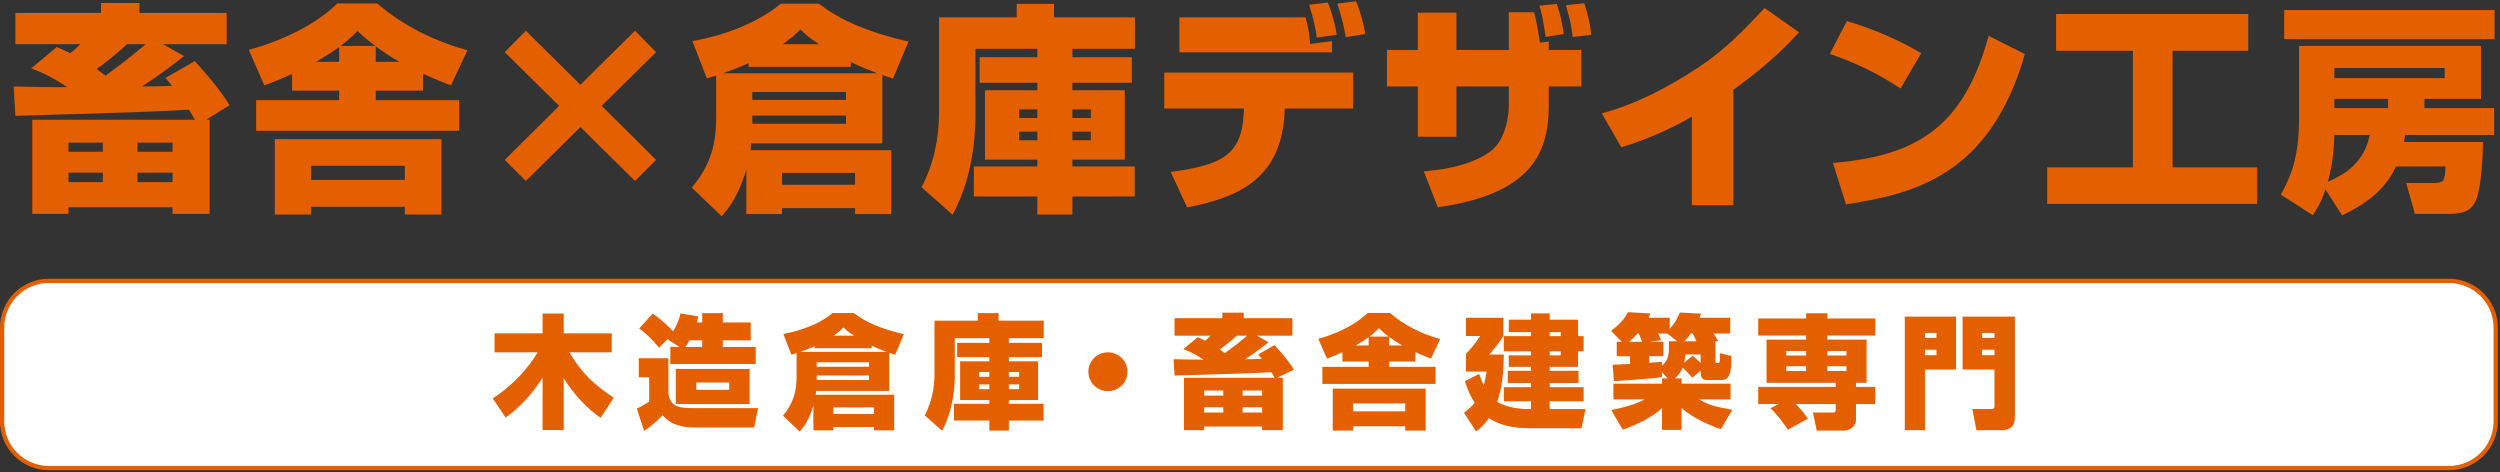
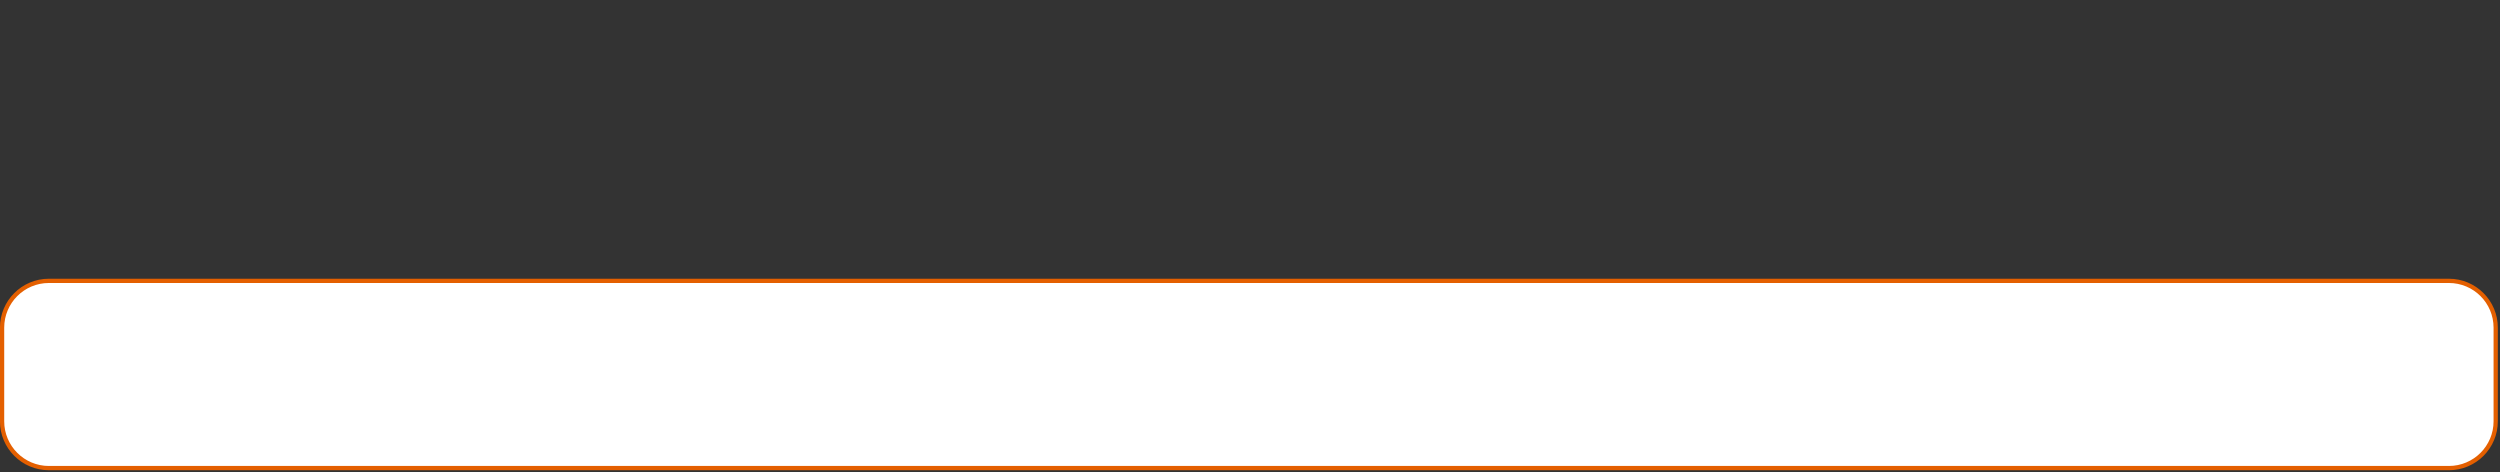
<svg xmlns="http://www.w3.org/2000/svg" width="587.5px" height="111px">
  <rect width="100%" height="100%" fill="#333333" stroke="none" />
  <path fill-rule="evenodd" stroke="rgb(228, 95, 0)" stroke-width="1px" stroke-linecap="butt" stroke-linejoin="miter" fill="rgb(255, 255, 255)" d="M11.489,66.002 L575.489,66.002 C581.564,66.002 586.489,70.927 586.489,77.002 L586.489,99.002 C586.489,105.077 581.564,110.002 575.489,110.002 L11.489,110.002 C5.414,110.002 0.489,105.077 0.489,99.002 L0.489,77.002 C0.489,70.927 5.414,66.002 11.489,66.002 Z" />
-   <path fill-rule="evenodd" fill="rgb(228, 95, 0)" d="M536.784,9.195 L536.784,2.361 L586.222,2.361 L586.222,9.195 L536.784,9.195 ZM540.278,10.800 L583.041,10.800 L583.041,23.227 L569.743,23.227 L569.743,25.401 L586.118,25.401 L586.118,31.718 L565.206,31.718 C565.102,32.495 565.049,32.702 564.945,33.375 L583.511,33.375 C583.511,35.342 583.198,43.834 581.894,46.940 C581.112,48.804 579.964,50.254 575.532,50.254 L567.500,50.254 L565.467,43.005 L572.142,43.005 C574.228,43.005 574.593,42.436 574.697,39.122 L563.068,39.122 C560.564,44.455 556.392,47.717 550.395,50.616 L546.484,44.507 C545.441,47.665 544.398,49.218 543.511,50.565 L536.002,45.749 C538.244,41.607 540.278,37.258 540.278,27.731 L540.278,10.800 ZM574.489,18.360 L574.489,15.978 L548.570,15.978 L548.570,18.360 L574.489,18.360 ZM561.190,23.227 L548.570,23.227 L548.570,25.401 L561.190,25.401 L561.190,23.227 ZM556.914,31.718 L548.570,31.718 C548.466,34.876 548.205,38.604 547.058,42.695 C554.098,39.795 555.975,35.653 556.914,31.718 ZM481.095,39.329 L501.225,39.329 L501.225,11.939 L483.181,11.939 L483.181,3.293 L528.343,3.293 L528.343,11.939 L510.560,11.939 L510.560,39.329 L530.429,39.329 L530.429,47.924 L481.095,47.924 L481.095,39.329 ZM433.807,48.028 L430.731,38.294 C450.861,36.585 461.499,29.595 467.340,8.419 L475.841,12.716 C467.601,41.504 449.453,45.594 433.807,48.028 ZM430.001,12.664 L434.016,4.950 C441.004,7.021 446.793,9.713 451.486,12.509 L446.636,20.793 C441.056,17.065 435.216,14.425 430.001,12.664 ZM440.691,78.846 L429.439,78.846 L429.439,79.799 L438.656,79.799 L438.656,89.960 L436.155,89.960 L436.155,90.913 L440.691,90.913 L440.691,94.954 L436.155,94.954 L436.155,98.620 C436.155,100.352 434.556,101.190 433.277,101.190 L426.938,101.190 L426.037,96.946 L430.689,96.946 C431.242,96.946 431.387,96.860 431.387,96.253 L431.387,94.954 L422.024,94.954 C423.624,96.571 424.496,97.870 424.845,98.389 L420.164,100.988 C418.942,99.169 417.576,97.321 416.035,95.936 L417.983,94.954 L413.185,94.954 L413.185,90.913 L431.387,90.913 L431.387,89.960 L415.133,89.960 L415.133,79.799 L424.438,79.799 L424.438,78.846 L413.185,78.846 L413.185,74.833 L424.438,74.833 L424.438,73.621 L429.439,73.621 L429.439,74.833 L440.691,74.833 L440.691,78.846 ZM429.439,87.189 L433.917,87.189 L433.917,86.063 L429.439,86.063 L429.439,87.189 ZM429.439,83.552 L433.917,83.552 L433.917,82.483 L429.439,82.483 L429.439,83.552 ZM424.438,82.483 L419.756,82.483 L419.756,83.552 L424.438,83.552 L424.438,82.483 ZM424.438,86.063 L419.756,86.063 L419.756,87.189 L424.438,87.189 L424.438,86.063 ZM407.343,48.235 L397.591,48.235 L397.591,27.421 C395.036,28.922 389.143,32.132 381.008,34.617 L376.418,26.644 C384.554,24.469 392.011,20.483 398.999,15.926 C405.049,11.939 409.012,7.901 414.697,1.895 L422.780,7.590 C420.642,9.920 416.157,14.787 407.343,21.104 L407.343,48.235 ZM367.967,1.222 L372.295,0.756 C373.078,3.034 373.547,4.950 373.964,8.211 L369.584,8.677 C369.323,6.296 368.749,3.655 367.967,1.222 ZM361.761,1.325 L365.829,0.911 C366.872,3.810 367.289,6.606 367.498,8.004 L363.221,8.677 C362.595,4.225 362.126,2.516 361.761,1.325 ZM363.951,9.765 L363.951,11.732 L371.617,11.732 L371.617,20.327 L363.951,20.327 L363.951,24.987 C363.951,36.326 359.414,45.698 337.876,48.701 L334.591,40.261 C337.250,40.054 344.864,39.381 350.079,35.705 C354.043,32.909 354.564,26.696 354.564,24.935 L354.564,20.327 L342.257,20.327 L342.257,32.132 L333.183,32.132 L333.183,20.327 L325.934,20.327 L325.934,11.732 L333.183,11.732 L333.183,2.982 L342.257,2.982 L342.257,11.732 L354.564,11.732 L354.564,2.879 L360.509,2.879 C361.083,4.950 361.709,8.729 361.865,10.024 L363.951,9.765 ZM338.437,79.683 L336.285,84.273 C335.384,83.927 334.250,83.494 332.622,82.743 L332.622,84.966 L326.428,84.966 L326.428,86.207 L337.361,86.207 L337.361,90.220 L310.756,90.220 L310.756,86.207 L321.631,86.207 L321.631,84.966 L315.467,84.966 L315.467,82.772 C314.071,83.407 313.024,83.840 311.832,84.273 L309.797,79.625 C314.071,78.442 318.491,76.392 321.398,73.534 L326.632,73.534 C330.005,76.479 334.105,78.442 338.437,79.683 ZM321.631,79.250 C320.642,79.972 319.625,80.578 318.607,81.184 L321.631,81.184 L321.631,79.250 ZM324.044,77.143 C323.259,77.922 322.678,78.471 321.805,79.106 L326.370,79.106 C325.382,78.384 324.655,77.720 324.044,77.143 ZM326.428,81.184 L329.540,81.184 C328.347,80.520 327.417,79.885 326.428,79.164 L326.428,81.184 ZM314.234,0.859 L318.666,0.290 C320.074,3.655 320.648,6.814 320.857,8.004 L316.267,8.729 C316.059,7.642 315.381,3.914 314.234,0.859 ZM307.663,1.118 L312.043,0.600 C312.825,2.516 313.660,5.157 314.129,8.160 L309.436,8.833 C309.279,7.590 309.019,5.571 307.663,1.118 ZM313.034,9.661 L313.034,12.302 L277.155,12.302 L277.155,4.069 L306.776,4.069 C307.454,6.192 307.715,8.160 307.871,10.334 L313.034,9.661 ZM317.988,25.505 L301.926,25.505 L301.874,26.540 C301.040,43.057 289.462,46.630 278.980,48.752 L275.121,40.416 C286.698,38.811 291.809,36.740 292.278,26.592 L292.330,25.505 L273.608,25.505 L273.608,17.065 L317.988,17.065 L317.988,25.505 ZM252.015,13.441 L265.992,13.441 L265.992,19.447 L252.015,19.447 L252.015,21.207 L264.323,21.207 L264.323,37.517 L252.015,37.517 L252.015,39.122 L266.670,39.122 L266.670,46.164 L252.015,46.164 L252.015,50.409 L243.776,50.409 L243.776,46.164 L228.861,46.164 L228.861,39.122 L243.776,39.122 L243.776,37.517 L231.468,37.517 L231.468,21.207 L243.776,21.207 L243.776,19.447 L230.217,19.447 L230.217,13.441 L243.776,13.441 L243.776,11.473 L229.226,11.473 L229.226,27.576 C229.226,30.941 228.808,41.504 223.854,50.461 L216.553,43.989 C219.421,38.604 220.673,32.546 220.673,26.437 L220.673,4.069 L238.926,4.069 L238.926,0.911 L247.687,0.911 L247.687,4.069 L266.722,4.069 L266.722,11.473 L252.015,11.473 L252.015,13.441 ZM252.015,32.961 L256.344,32.961 L256.344,30.941 L252.015,30.941 L252.015,32.961 ZM252.015,27.731 L256.344,27.731 L256.344,25.712 L252.015,25.712 L252.015,27.731 ZM243.776,25.712 L239.499,25.712 L239.499,27.731 L243.776,27.731 L243.776,25.712 ZM243.776,30.941 L239.499,30.941 L239.499,32.961 L243.776,32.961 L243.776,30.941 ZM207.356,17.635 L207.356,33.686 L176.535,33.686 C176.431,34.669 176.431,34.876 176.379,35.291 L209.442,35.291 L209.442,50.306 L200.942,50.306 L200.942,48.908 L183.784,48.908 L183.784,50.306 L175.388,50.306 L175.388,39.847 C173.563,46.008 171.372,48.804 169.599,50.824 L162.559,44.093 C167.931,37.828 168.296,31.822 168.296,27.369 L168.296,17.738 C167.878,17.894 166.366,18.360 166.105,18.411 L162.715,9.661 C165.010,9.247 175.649,7.331 183.523,0.859 L192.441,0.859 C194.684,2.568 200.107,6.710 213.510,9.765 L209.859,18.463 C208.191,17.894 207.982,17.842 207.356,17.635 ZM183.784,43.420 L200.942,43.420 L200.942,40.624 L183.784,40.624 L183.784,43.420 ZM176.796,29.077 L198.804,29.077 L198.804,27.162 L176.796,27.162 L176.796,29.077 ZM176.796,23.486 L198.804,23.486 L198.804,21.622 L176.796,21.622 L176.796,23.486 ZM188.113,6.917 C187.018,8.004 185.922,8.988 183.941,10.386 L192.493,10.386 C189.938,8.729 189.260,8.056 188.113,6.917 ZM199.951,14.580 L199.951,15.719 L175.910,15.719 L175.910,14.839 C175.127,15.201 173.406,15.978 169.912,17.221 L206.209,17.221 C204.540,16.599 202.610,15.874 199.951,14.580 ZM163.753,75.786 L165.032,75.786 L165.032,73.592 L169.859,73.592 L169.859,75.786 L176.430,75.786 L176.430,79.972 L169.859,79.972 L169.859,81.531 L177.593,81.531 L177.593,85.543 L157.531,85.543 L157.531,81.531 L159.682,81.531 L156.833,79.712 L154.885,81.733 C154.158,80.809 152.181,78.529 150.203,77.201 L153.402,73.679 C156.135,75.613 157.589,77.229 158.170,77.865 C159.304,76.075 159.682,74.631 159.915,73.650 L164.073,74.343 C163.956,74.978 163.898,75.295 163.753,75.786 ZM161.078,81.531 L165.032,81.531 L165.032,79.972 L162.037,79.972 C161.572,80.809 161.310,81.184 161.078,81.531 ZM149.232,42.539 L136.403,29.854 L123.574,42.539 L118.619,37.569 L131.396,24.884 L118.619,12.250 L123.574,7.228 L136.403,19.913 L149.232,7.228 L154.186,12.250 L141.409,24.884 L154.186,37.569 L149.232,42.539 ZM116.226,78.326 L127.508,78.326 L127.508,73.679 L132.480,73.679 L132.480,78.326 L143.761,78.326 L143.761,82.801 L133.817,82.801 C136.783,87.853 139.574,90.307 144.227,93.482 L141.144,98.187 C137.626,95.734 134.719,92.500 132.480,88.863 L132.480,101.045 L127.508,101.045 L127.508,88.777 C125.182,92.385 122.332,95.647 118.843,98.130 L115.790,93.626 C121.111,90.191 124.571,85.803 126.345,82.801 L116.226,82.801 L116.226,78.326 ZM99.410,17.324 L99.410,21.311 L88.301,21.311 L88.301,23.537 L107.910,23.537 L107.910,30.734 L60.192,30.734 L60.192,23.537 L79.697,23.537 L79.697,21.311 L68.641,21.311 L68.641,17.376 C66.138,18.515 64.260,19.292 62.122,20.068 L58.471,11.732 C66.138,9.609 74.064,5.933 79.279,0.807 L88.667,0.807 C94.716,6.089 102.069,9.609 109.840,11.836 L105.980,20.068 C104.364,19.447 102.330,18.670 99.410,17.324 ZM79.697,11.059 C77.924,12.354 76.098,13.441 74.273,14.528 L79.697,14.528 L79.697,11.059 ZM84.025,7.280 C82.617,8.677 81.574,9.661 80.010,10.800 L88.197,10.800 C86.424,9.506 85.120,8.315 84.025,7.280 ZM88.301,10.904 L88.301,14.528 L93.882,14.528 C91.743,13.337 90.075,12.198 88.301,10.904 ZM45.760,14.373 C46.385,15.046 51.235,20.224 53.947,24.728 L48.419,28.145 L49.254,28.145 L49.254,50.254 L40.545,50.254 L40.545,48.701 L16.086,48.701 L16.086,50.254 L7.586,50.254 L7.586,28.145 L45.812,28.145 C45.551,27.679 45.290,27.162 44.404,25.764 C35.538,26.281 32.357,26.385 3.622,27.213 L3.205,20.327 C10.037,20.483 11.393,20.483 15.825,20.483 C12.957,18.567 10.193,17.117 7.325,16.082 L13.322,11.059 C14.626,11.577 15.408,11.939 16.503,12.509 C17.233,11.991 18.224,11.059 18.850,10.386 L3.622,10.386 L3.622,3.034 L23.752,3.034 L23.752,0.704 L32.774,0.704 L32.774,3.034 L53.269,3.034 L53.269,10.386 L38.302,10.386 L43.256,13.182 C40.910,14.994 37.624,17.583 33.348,20.327 C36.529,20.327 37.311,20.275 40.440,20.172 C40.023,19.654 39.762,19.343 38.876,18.308 L45.760,14.373 ZM24.169,33.530 L16.086,33.530 L16.086,35.653 L24.169,35.653 L24.169,33.530 ZM24.169,40.572 L16.086,40.572 L16.086,42.798 L24.169,42.798 L24.169,40.572 ZM40.545,33.530 L32.305,33.530 L32.305,35.653 L40.545,35.653 L40.545,33.530 ZM40.545,40.572 L32.305,40.572 L32.305,42.798 L40.545,42.798 L40.545,40.572 ZM34.234,10.386 L29.854,10.386 C28.550,11.577 26.203,13.752 22.657,16.237 C23.179,16.599 24.169,17.272 24.795,17.790 C28.498,15.098 31.314,12.871 34.234,10.386 ZM103.738,50.409 L95.133,50.409 L95.133,48.597 L73.126,48.597 L73.126,50.409 L64.573,50.409 L64.573,32.702 L103.738,32.702 L103.738,50.409 ZM95.133,38.967 L73.126,38.967 L73.126,42.280 L95.133,42.280 L95.133,38.967 ZM158.810,86.698 L176.168,86.698 L176.168,94.954 L158.810,94.954 L158.810,86.698 ZM163.636,91.606 L171.371,91.606 L171.371,89.902 L163.636,89.902 L163.636,91.606 ZM152.558,88.661 L150.116,88.661 L150.116,84.187 L157.065,84.187 L157.065,91.837 C157.065,95.272 159.333,95.907 162.241,95.907 L178.145,95.907 L177.215,100.468 L163.259,100.468 C160.816,100.468 157.705,100.006 155.728,97.552 C155.233,98.159 153.082,100.208 151.366,101.247 L149.651,96.022 C150.639,95.560 150.814,95.445 152.558,94.406 L152.558,88.661 ZM187.193,82.974 C186.960,83.061 186.117,83.321 185.972,83.349 L184.082,78.471 C185.361,78.240 191.293,77.172 195.683,73.563 L200.655,73.563 C201.905,74.516 204.929,76.825 212.402,78.529 L210.367,83.378 C209.436,83.061 209.320,83.032 208.971,82.916 L208.971,91.865 L191.787,91.865 C191.729,92.414 191.729,92.529 191.700,92.760 L210.134,92.760 L210.134,101.132 L205.395,101.132 L205.395,100.352 L195.828,100.352 L195.828,101.132 L191.147,101.132 L191.147,95.301 C190.130,98.736 188.908,100.295 187.920,101.421 L183.994,97.668 C186.989,94.175 187.193,90.826 187.193,88.344 L187.193,82.974 ZM195.828,97.293 L205.395,97.293 L205.395,95.734 L195.828,95.734 L195.828,97.293 ZM198.242,76.941 C197.631,77.547 197.021,78.096 195.916,78.875 L200.684,78.875 C199.259,77.951 198.881,77.576 198.242,76.941 ZM191.932,89.296 L204.202,89.296 L204.202,88.228 L191.932,88.228 L191.932,89.296 ZM191.932,86.178 L204.202,86.178 L204.202,85.139 L191.932,85.139 L191.932,86.178 ZM208.331,82.685 C207.401,82.339 206.325,81.935 204.842,81.213 L204.842,81.848 L191.438,81.848 L191.438,81.358 C191.002,81.560 190.042,81.993 188.094,82.685 L208.331,82.685 ZM219.609,75.353 L229.785,75.353 L229.785,73.592 L234.670,73.592 L234.670,75.353 L245.283,75.353 L245.283,79.481 L237.083,79.481 L237.083,80.578 L244.876,80.578 L244.876,83.927 L237.083,83.927 L237.083,84.908 L243.945,84.908 L243.945,94.002 L237.083,94.002 L237.083,94.897 L245.254,94.897 L245.254,98.823 L237.083,98.823 L237.083,101.190 L232.489,101.190 L232.489,98.823 L224.173,98.823 L224.173,94.897 L232.489,94.897 L232.489,94.002 L225.627,94.002 L225.627,84.908 L232.489,84.908 L232.489,83.927 L224.929,83.927 L224.929,80.578 L232.489,80.578 L232.489,79.481 L224.377,79.481 L224.377,88.459 C224.377,90.335 224.144,96.224 221.382,101.219 L217.311,97.610 C218.911,94.608 219.609,91.230 219.609,87.824 L219.609,75.353 ZM237.083,91.461 L239.497,91.461 L239.497,90.335 L237.083,90.335 L237.083,91.461 ZM237.083,88.546 L239.497,88.546 L239.497,87.420 L237.083,87.420 L237.083,88.546 ZM230.105,91.461 L232.489,91.461 L232.489,90.335 L230.105,90.335 L230.105,91.461 ZM230.105,87.420 L230.105,88.546 L232.489,88.546 L232.489,87.420 L230.105,87.420 ZM260.365,82.801 C262.866,82.801 264.959,84.822 264.959,87.362 C264.959,89.874 262.924,91.923 260.365,91.923 C257.835,91.923 255.771,89.874 255.771,87.362 C255.771,84.793 257.864,82.801 260.365,82.801 ZM278.088,82.050 L281.431,79.250 C282.158,79.539 282.594,79.741 283.205,80.059 C283.612,79.770 284.165,79.250 284.513,78.875 L276.023,78.875 L276.023,74.776 L287.247,74.776 L287.247,73.477 L292.277,73.477 L292.277,74.776 L303.704,74.776 L303.704,78.875 L295.359,78.875 L298.121,80.434 C296.813,81.444 294.981,82.888 292.597,84.418 C294.370,84.418 294.806,84.389 296.551,84.331 C296.318,84.042 296.173,83.869 295.679,83.292 L299.517,81.098 C299.866,81.473 302.570,84.360 304.082,86.871 L300.1,88.777 L301.465,88.777 L301.465,101.103 L296.609,101.103 L296.609,100.237 L282.972,100.237 L282.972,101.103 L278.233,101.103 L278.233,88.777 L299.546,88.777 C299.400,88.517 299.255,88.228 298.761,87.449 C293.818,87.737 292.044,87.795 276.023,88.257 L275.791,84.418 C279.600,84.504 280.356,84.504 282.827,84.504 C281.228,83.436 279.687,82.628 278.088,82.050 ZM287.479,91.779 L282.972,91.779 L282.972,92.962 L287.479,92.962 L287.479,91.779 ZM287.479,95.705 L282.972,95.705 L282.972,96.946 L287.479,96.946 L287.479,95.705 ZM296.609,91.779 L292.015,91.779 L292.015,92.962 L296.609,92.962 L296.609,91.779 ZM296.609,95.705 L292.015,95.705 L292.015,96.946 L296.609,96.946 L296.609,95.705 ZM287.828,83.003 C289.893,81.502 291.463,80.261 293.091,78.875 L290.649,78.875 C289.922,79.539 288.613,80.751 286.636,82.137 C286.927,82.339 287.479,82.714 287.828,83.003 ZM335.035,101.190 L330.237,101.190 L330.237,100.179 L317.967,100.179 L317.967,101.190 L313.199,101.190 L313.199,91.317 L335.035,91.317 L335.035,101.190 ZM330.237,94.810 L317.967,94.810 L317.967,96.657 L330.237,96.657 L330.237,94.810 ZM344.239,89.585 L347.612,87.853 C347.845,88.574 348.077,89.267 348.688,90.537 C349.008,89.325 349.153,88.546 349.357,87.333 L344.501,87.333 L344.501,83.205 C345.286,82.368 346.885,80.492 347.845,78.962 L344.501,78.962 L344.501,74.660 L353.282,74.660 L353.282,78.962 C352.322,80.492 351.596,81.386 349.967,83.321 L353.398,83.321 C353.369,87.189 353.020,91.201 351.857,94.406 C354.300,95.993 357.934,96.138 359.359,96.138 L359.795,96.138 L359.795,94.290 L353.398,94.290 L353.398,90.999 L359.795,90.999 L359.795,90.018 L354.329,90.018 L354.329,87.131 L359.795,87.131 L359.795,86.207 L354.561,86.207 L354.561,83.523 L359.795,83.523 L359.795,82.570 L353.398,82.570 L353.398,78.990 L359.795,78.990 L359.795,78.038 L354.561,78.038 L354.561,75.122 L359.795,75.122 L359.795,73.650 L364.186,73.650 L364.186,75.122 L370.844,75.122 L370.844,78.990 L372.152,78.990 L372.152,82.570 L370.844,82.570 L370.844,86.207 L364.186,86.207 L364.186,87.131 L370.960,87.131 L370.960,90.018 L364.186,90.018 L364.186,90.999 L372.152,90.999 L372.152,94.290 L364.186,94.290 L364.186,96.138 L372.589,96.138 L371.658,100.641 L359.504,100.641 C355.463,100.641 352.293,99.862 349.909,98.274 C348.688,99.977 347.728,100.757 346.885,101.392 L344.036,97.004 C345.083,96.196 345.722,95.618 346.565,94.666 C345.199,92.587 344.530,90.451 344.239,89.585 ZM364.186,83.523 L366.773,83.523 L366.773,82.570 L364.186,82.570 L364.186,83.523 ZM364.186,78.990 L366.773,78.990 L366.773,78.038 L364.186,78.038 L364.186,78.990 ZM382.552,73.361 L387.815,73.650 C387.698,73.939 387.640,74.170 387.408,74.660 L392.380,74.660 L392.380,77.287 C393.746,75.844 394.415,74.256 394.764,73.448 L399.736,73.708 C399.620,74.112 399.561,74.227 399.416,74.660 L406.598,74.660 L406.598,78.384 L402.673,78.384 C403.196,79.135 403.399,79.510 403.748,80.087 L402.992,80.203 L403.138,80.203 L403.138,84.764 C403.138,85.053 403.138,85.312 403.399,85.312 L403.894,85.312 C404.214,85.312 404.155,84.475 404.155,82.974 L406.889,83.667 C406.860,86.554 406.801,89.296 404.708,89.296 L401.132,89.296 C400.056,89.296 399.649,88.834 399.649,87.073 L397.671,88.777 C396.857,87.737 395.811,86.727 395.433,86.409 C395.142,87.016 394.793,87.824 393.630,88.921 L395.171,88.921 L395.171,90.162 L406.685,90.162 L406.685,93.857 L399.300,93.857 C401.597,95.243 403.051,95.532 407.092,96.311 L404.417,100.843 C402.091,100.093 397.875,98.303 395.171,95.878 L395.171,101.016 L390.577,101.016 L390.577,95.849 C388.396,98.101 384.035,100.064 381.331,100.959 L378.656,96.369 C381.069,95.878 383.918,95.214 386.506,93.857 L379.150,93.857 L379.150,90.162 L390.577,90.162 L390.577,88.921 L391.914,88.921 L390.548,87.449 L390.548,88.603 C388.076,89.036 379.673,89.556 379.266,89.556 L378.976,85.717 C379.092,85.717 382.697,85.543 383.046,85.515 L383.046,83.725 L379.935,83.725 L379.935,80.318 L381.127,80.318 L378.598,77.749 C381.418,75.613 382.145,74.141 382.552,73.361 ZM397.788,78.384 L397.323,78.384 C397.003,78.846 396.567,79.452 395.840,80.203 L398.660,80.203 C398.079,78.904 398.020,78.817 397.788,78.384 ZM397.788,83.609 C398.253,84.013 398.747,84.418 399.649,85.284 L399.649,83.292 L396.043,83.292 C396.014,83.985 395.956,84.533 395.782,85.226 L397.788,83.609 ZM387.524,85.255 C387.931,85.226 390.286,85.053 390.548,85.024 L390.548,85.890 C392.118,84.822 392.292,83.032 392.176,80.203 L394.153,80.203 L391.827,78.384 L389.676,78.384 C389.792,78.615 390.286,79.712 390.373,79.943 L387.669,80.318 L390.897,80.318 L390.897,83.725 L387.524,83.725 L387.524,85.255 ZM385.867,80.318 C385.343,78.875 385.285,78.702 385.111,78.384 L384.820,78.384 C384.151,79.106 383.570,79.683 382.843,80.318 L385.867,80.318 ZM459.662,86.842 L452.364,86.842 L452.364,101.103 L447.625,101.103 L447.625,74.400 L459.662,74.400 L459.662,86.842 ZM455.068,78.240 L452.364,78.240 L452.364,79.395 L455.068,79.395 L455.068,78.240 ZM455.068,82.195 L452.364,82.195 L452.364,83.465 L455.068,83.465 L455.068,82.195 ZM473.502,97.668 C473.502,99.400 473.357,101.103 469.984,101.103 L464.460,101.103 L463.500,96.109 L467.920,96.109 C468.589,96.109 468.705,96.022 468.705,95.185 L468.705,86.842 L461.203,86.842 L461.203,74.400 L473.502,74.400 L473.502,97.668 ZM468.705,78.240 L465.768,78.240 L465.768,79.395 L468.705,79.395 L468.705,78.240 ZM468.705,82.195 L465.768,82.195 L465.768,83.465 L468.705,83.465 L468.705,82.195 Z" />
</svg>